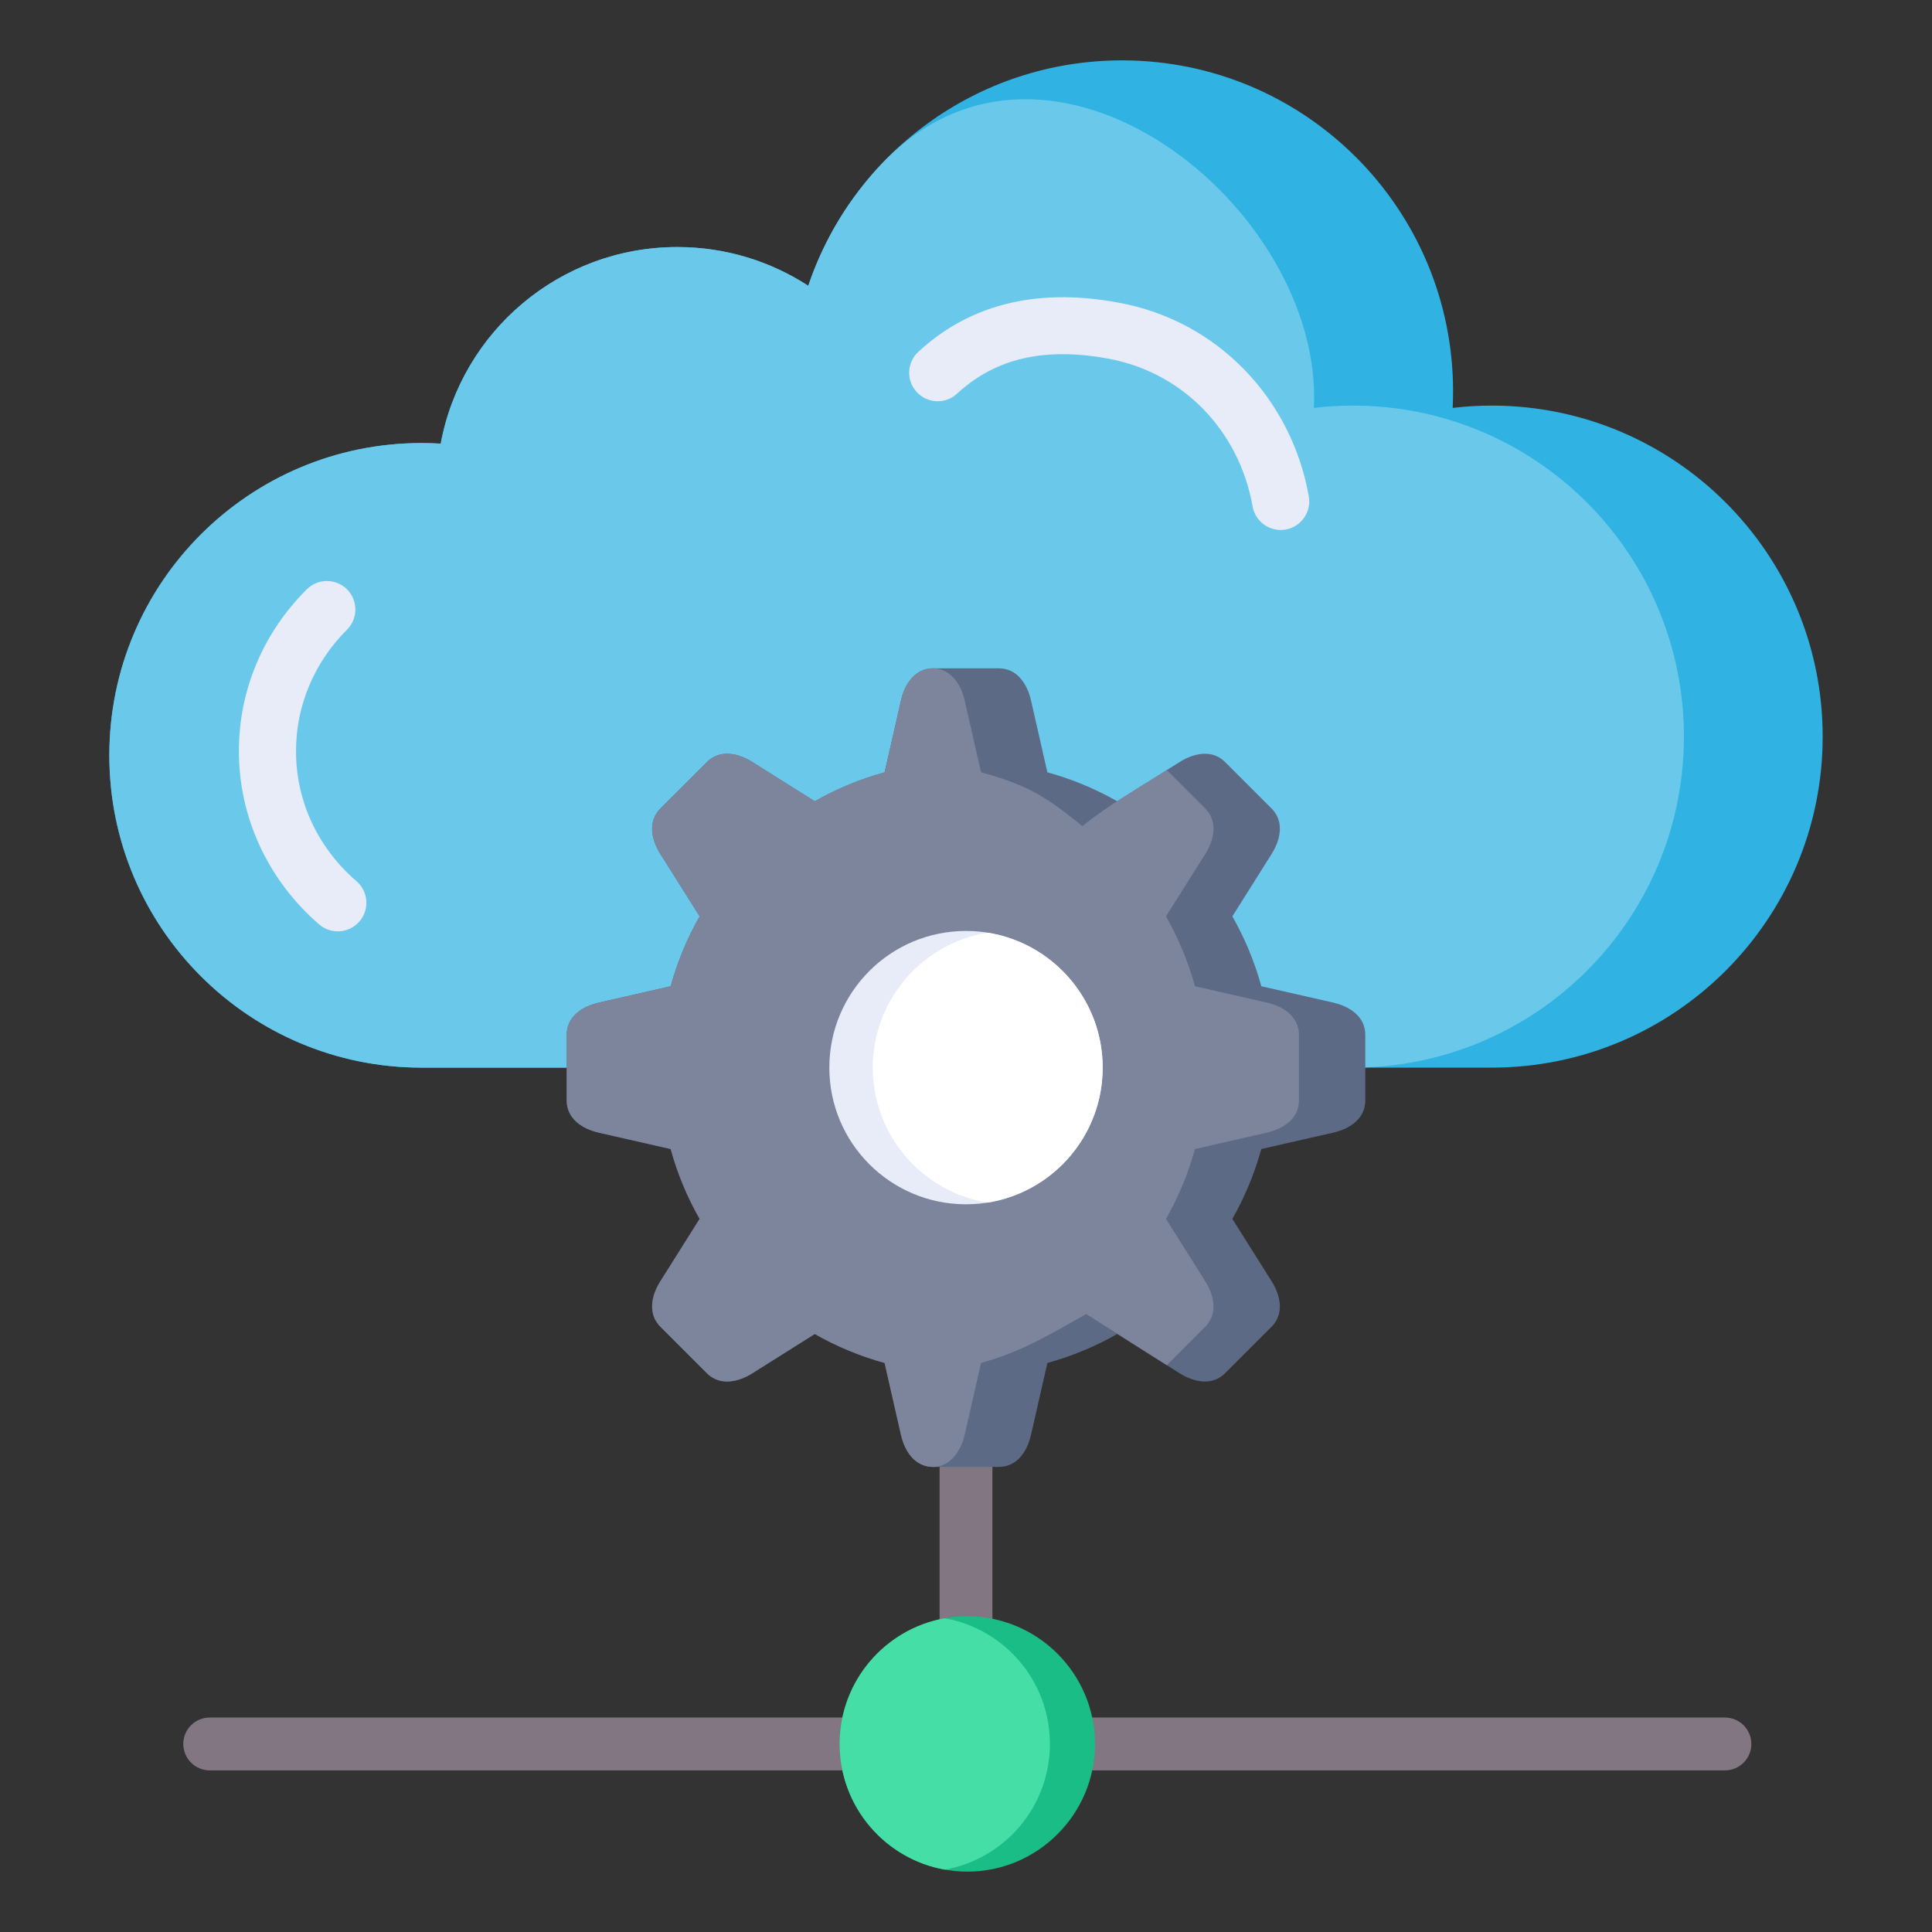
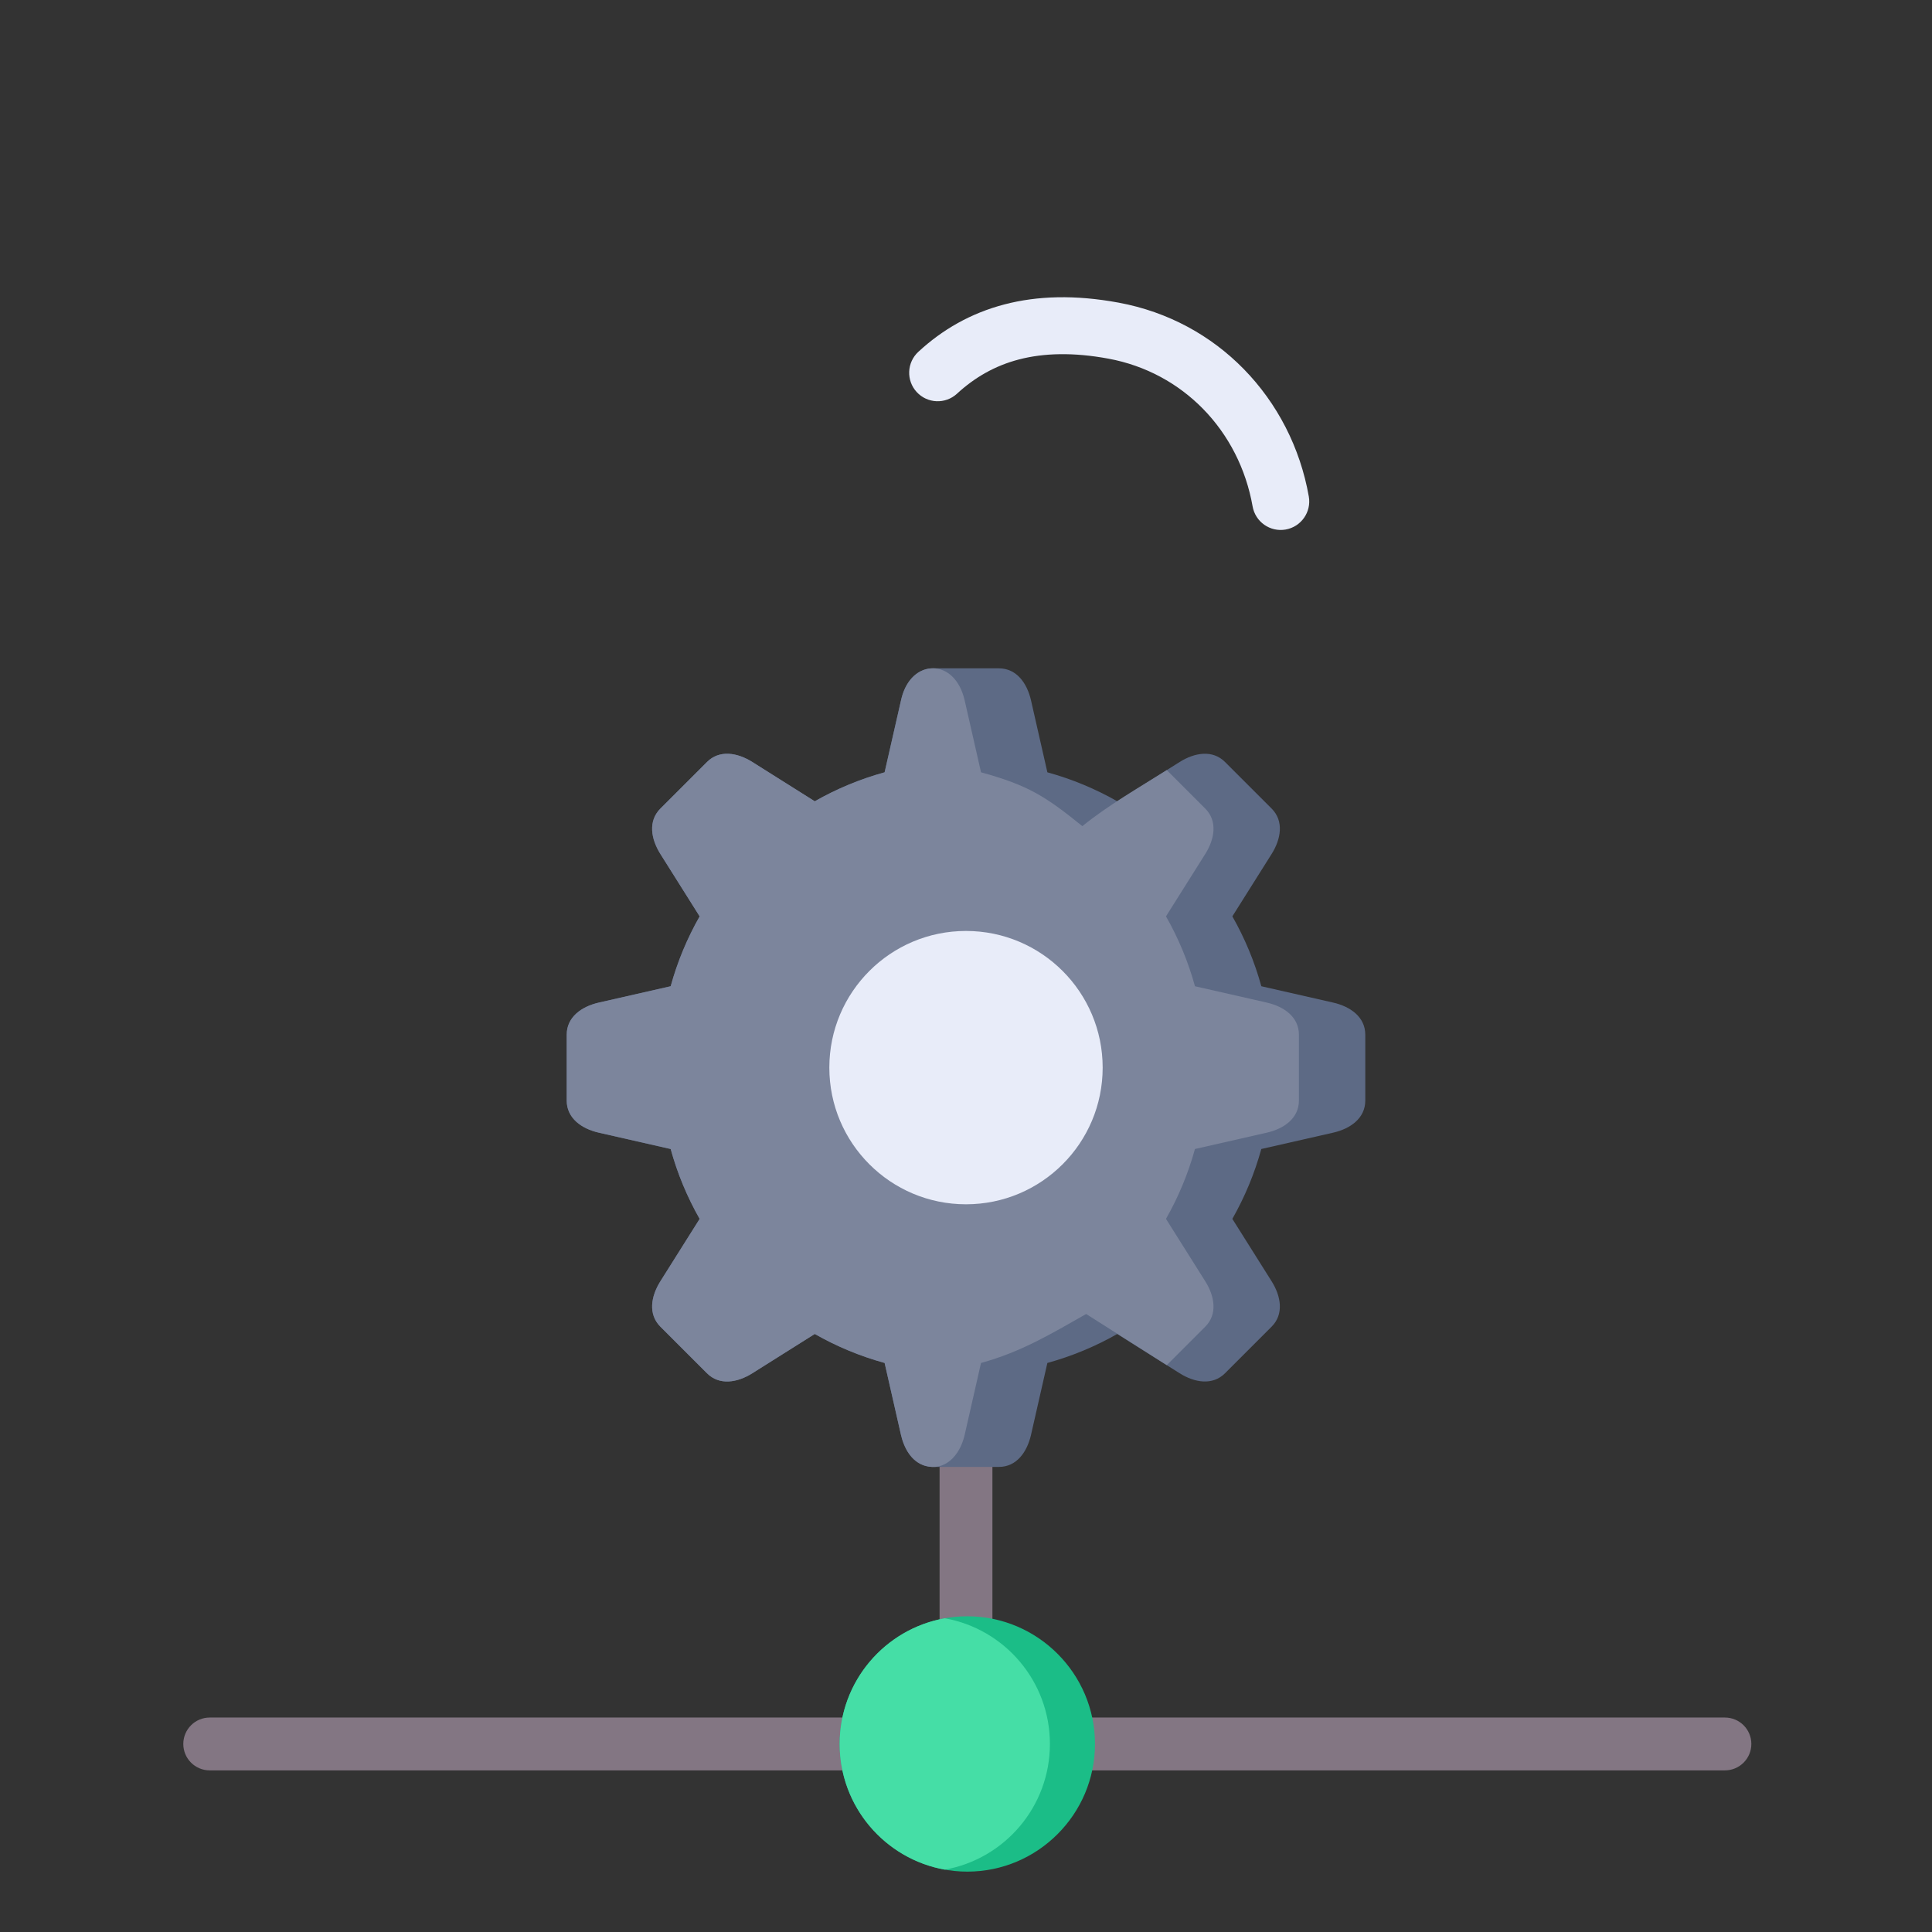
<svg xmlns="http://www.w3.org/2000/svg" id="Layer_1" viewBox="0 0 512 512" data-name="Layer 1">
  <rect x="0" y="0" width="512" height="512" fill="#333333" stroke="none" />
  <g fill-rule="evenodd">
    <g>
-       <path d="m395.304 107.489c48.448 0 87.722 39.275 87.722 87.722s-39.274 87.722-87.722 87.722h-283.567c-45.709 0-82.763-37.054-82.763-82.762s37.054-82.762 82.763-82.762c1.698 0 3.382.057 5.054.158 5.485-29.644 31.469-52.097 62.701-52.097 12.8 0 24.717 3.774 34.705 10.265 11.682-34.724 44.5-59.735 83.161-59.735 48.447 0 87.722 39.274 87.722 87.722 0 1.467-.038 2.926-.109 4.376 3.39-.398 6.837-.609 10.334-.609z" fill="#30b3e3" />
-       <path d="m358.531 282.933h-246.794c-45.709 0-82.763-37.054-82.763-82.762s37.054-82.762 82.763-82.762c1.698 0 3.382.057 5.055.158 5.485-29.644 31.469-52.097 62.701-52.097 12.8 0 24.717 3.774 34.705 10.265 4.12-12.247 10.86-23.297 19.573-32.451 44.283-46.522 117.033 11.642 114.428 64.814 3.39-.398 6.837-.609 10.334-.609 48.448 0 87.722 39.275 87.722 87.722s-39.274 87.722-87.722 87.722z" fill="#6ac9eb" />
      <g fill="#e8ecf9">
        <path d="m253.608 104.339c-3.069 2.824-7.847 2.626-10.671-.444-2.825-3.069-2.626-7.847.443-10.671 6.346-5.858 13.85-10.213 22.827-12.557 8.716-2.276 18.712-2.594 30.253-.46 13.14 2.429 24.477 8.736 33.134 17.58 8.907 9.099 14.977 20.85 17.254 33.795.718 4.114-2.034 8.031-6.148 8.75-4.114.718-8.032-2.034-8.75-6.149-1.749-9.94-6.363-18.915-13.116-25.814-6.563-6.705-15.149-11.485-25.093-13.323-9.274-1.715-17.105-1.511-23.75.224-6.383 1.667-11.774 4.815-16.383 9.069z" />
-         <path d="m94.461 233.515c3.167 2.726 3.524 7.504.798 10.671s-7.505 3.525-10.671.798c-6.621-5.7-12.01-12.765-15.719-20.76-3.572-7.701-5.56-16.225-5.56-25.176 0-8.19 1.655-16.012 4.659-23.168 3.098-7.38 7.659-14.059 13.339-19.706 2.955-2.939 7.733-2.925 10.672.03 2.938 2.955 2.925 7.733-.029 10.671-4.251 4.225-7.679 9.261-10.029 14.858-2.242 5.34-3.477 11.185-3.477 17.315 0 6.735 1.481 13.114 4.141 18.85 2.767 5.965 6.839 11.281 11.876 15.617z" />
      </g>
    </g>
    <path d="m55.577 469.167c-3.866 0-7-3.134-7-7s3.134-7 7-7h401.548c3.866 0 7 3.134 7 7s-3.134 7-7 7z" fill="#837683" />
    <path d="m249 287.268c0-3.866 3.134-7 7-7s7 3.134 7 7v187.505c0 3.866-3.134 7-7 7s-7-3.134-7-7z" fill="#837683" />
    <path d="m256.351 496c18.634 0 33.833-15.199 33.833-33.833s-15.198-33.833-33.833-33.833-33.833 15.198-33.833 33.833 15.198 33.833 33.833 33.833z" fill="#1bbd87" />
    <path d="m250.377 495.474c-15.836-2.821-27.86-16.66-27.86-33.307s12.023-30.486 27.86-33.307c15.836 2.821 27.86 16.66 27.86 33.307s-12.024 30.486-27.86 33.307z" fill="#45dea6" />
    <g>
      <path d="m277.567 204.67c6.54 1.798 12.746 4.395 18.514 7.677l16.538-10.409c3.96-2.493 8.722-3.309 12.031 0l12.344 12.343c3.309 3.309 2.493 8.071 0 12.031l-10.406 16.532c3.283 5.769 5.88 11.979 7.678 18.521l19.041 4.331c4.563 1.038 8.508 3.828 8.508 8.507v17.457c0 4.68-3.945 7.47-8.508 8.507l-19.046 4.332c-1.798 6.539-4.395 12.746-7.677 18.514l10.409 16.538c2.493 3.96 3.309 8.722 0 12.031l-12.344 12.344c-3.309 3.309-8.071 2.493-12.031 0l-16.532-10.406c-5.769 3.283-11.98 5.88-18.521 7.679l-4.331 19.041c-1.038 4.563-3.828 8.507-8.507 8.507h-17.457c-4.679 0-7.47-3.945-8.507-8.507l-4.332-19.045c-6.54-1.798-12.747-4.395-18.514-7.677l-16.538 10.409c-3.96 2.493-8.722 3.309-12.031 0l-12.344-12.344c-3.309-3.309-2.493-8.071 0-12.031l10.406-16.532c-3.284-5.769-5.88-11.979-7.679-18.521l-19.041-4.331c-4.563-1.038-8.507-3.828-8.507-8.507v-17.457c0-4.679 3.945-7.47 8.507-8.507l19.043-4.331c1.798-6.54 4.396-12.749 7.678-18.516l-10.408-16.537c-2.493-3.96-3.309-8.722 0-12.031l12.344-12.343c3.309-3.309 8.071-2.493 12.031 0l16.537 10.409c5.767-3.282 11.975-5.879 18.515-7.677l4.332-19.045c1.037-4.563 3.828-8.507 8.507-8.507h17.457c4.679 0 7.47 3.945 8.507 8.507l4.332 19.045z" fill="#5d6a85" />
      <path d="m286.837 218.933c6.721-5.459 15.066-10.25 22.373-14.849l10.197 10.197c3.309 3.309 2.493 8.071 0 12.031l-10.406 16.532c3.283 5.769 5.88 11.979 7.679 18.521l19.04 4.331c4.563 1.038 8.507 3.828 8.507 8.507v17.457c0 4.679-3.944 7.47-8.507 8.507l-19.045 4.332c-1.798 6.539-4.395 12.746-7.677 18.514l10.409 16.538c2.493 3.96 3.309 8.722 0 12.031l-10.197 10.198-21.363-13.555c-9.399 5.325-17.195 10.039-27.868 12.974l-4.33 19.041c-1.317 5.788-5.456 9.7-10.5 8.211-3.658-1.08-5.583-4.739-6.384-8.211l-4.332-19.045c-6.54-1.798-12.747-4.395-18.514-7.677l-16.538 10.409c-3.96 2.493-8.722 3.309-12.031 0l-12.344-12.344c-3.309-3.309-2.493-8.071 0-12.031l10.406-16.532c-3.284-5.769-5.88-11.979-7.679-18.521l-19.041-4.331c-4.563-1.038-8.507-3.828-8.507-8.507v-17.457c0-4.679 3.944-7.47 8.507-8.507l19.043-4.331c1.798-6.54 4.396-12.749 7.678-18.516l-10.408-16.537c-2.493-3.96-3.309-8.722 0-12.031l12.344-12.343c3.309-3.309 8.072-2.493 12.031 0l16.538 10.409c5.767-3.282 11.975-5.879 18.515-7.677l4.489-19.683c2.584-10.42 14.119-10.83 16.726.637l4.332 19.046c12.65 3.478 17.089 6.401 26.857 14.263z" fill="#7c859c" />
      <path d="m256 246.714c20.003 0 36.218 16.215 36.218 36.218s-16.215 36.218-36.218 36.218-36.218-16.216-36.218-36.218 16.215-36.218 36.218-36.218z" fill="#e8ecf9" />
-       <path d="m261.759 247.172c17.265 2.759 30.459 17.718 30.459 35.76s-13.194 33.001-30.459 35.761c-17.265-2.759-30.459-17.718-30.459-35.761s13.194-33.001 30.459-35.76z" fill="#fff" />
    </g>
  </g>
</svg>